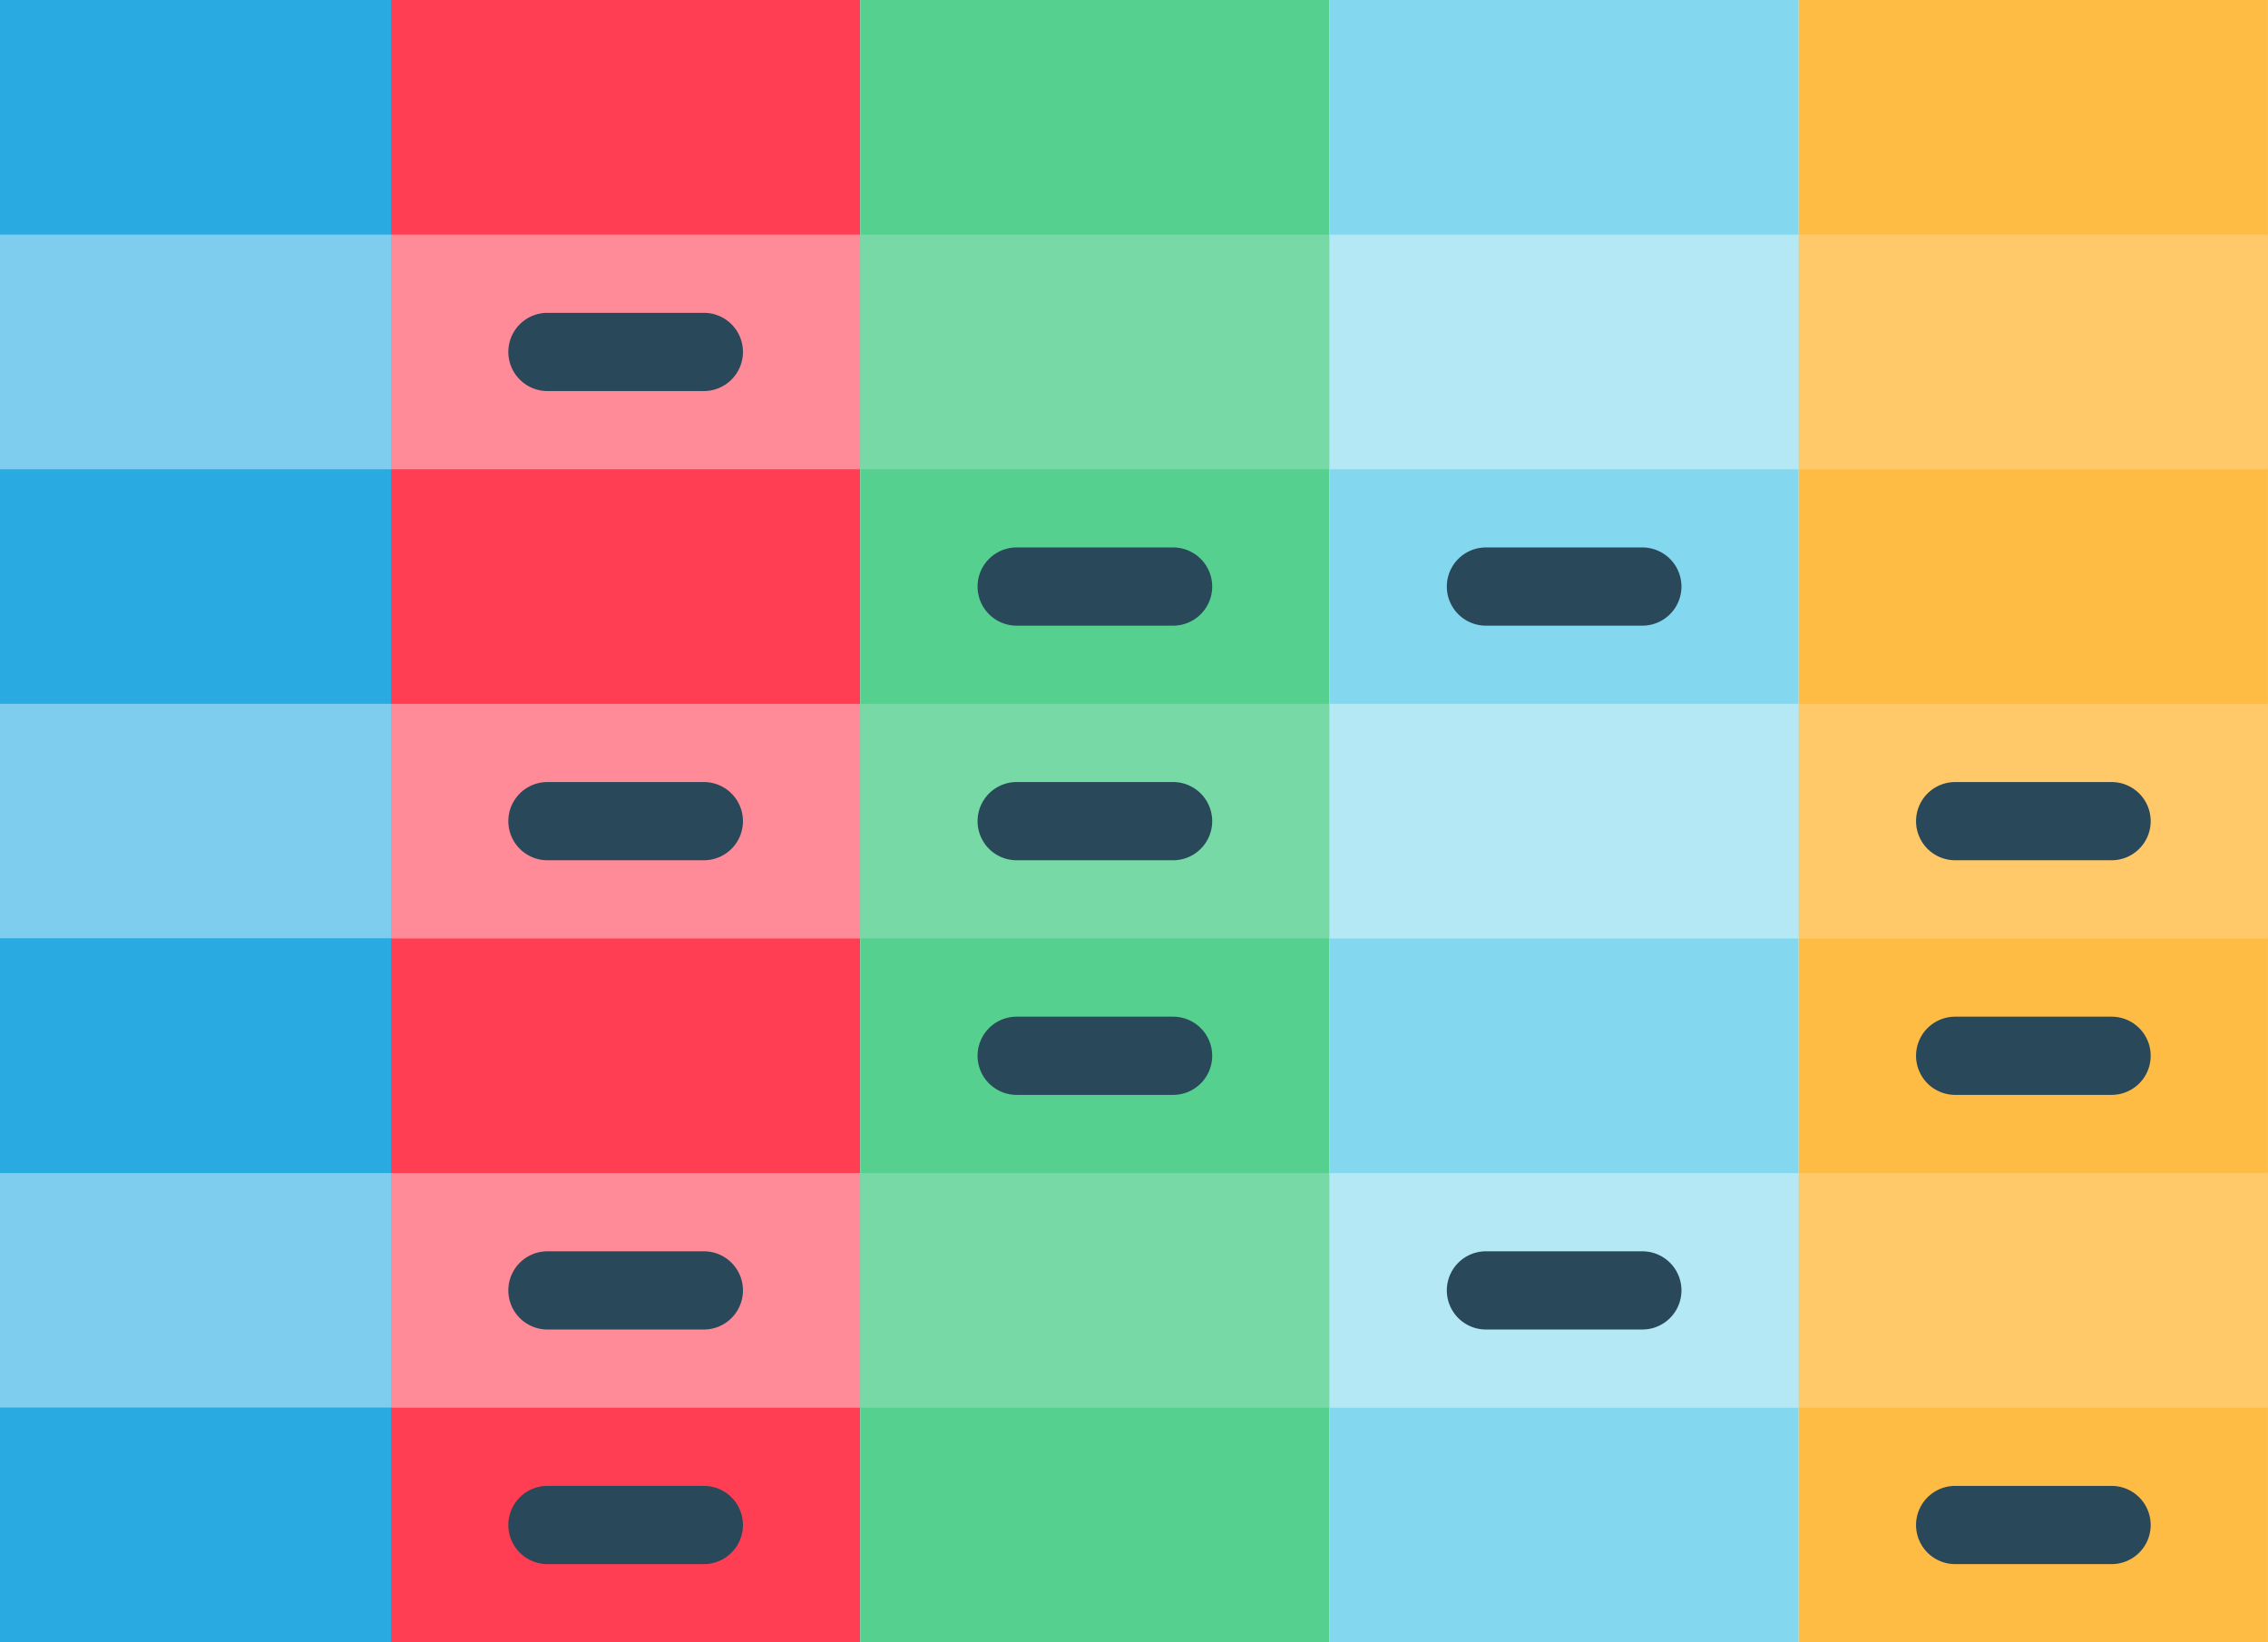
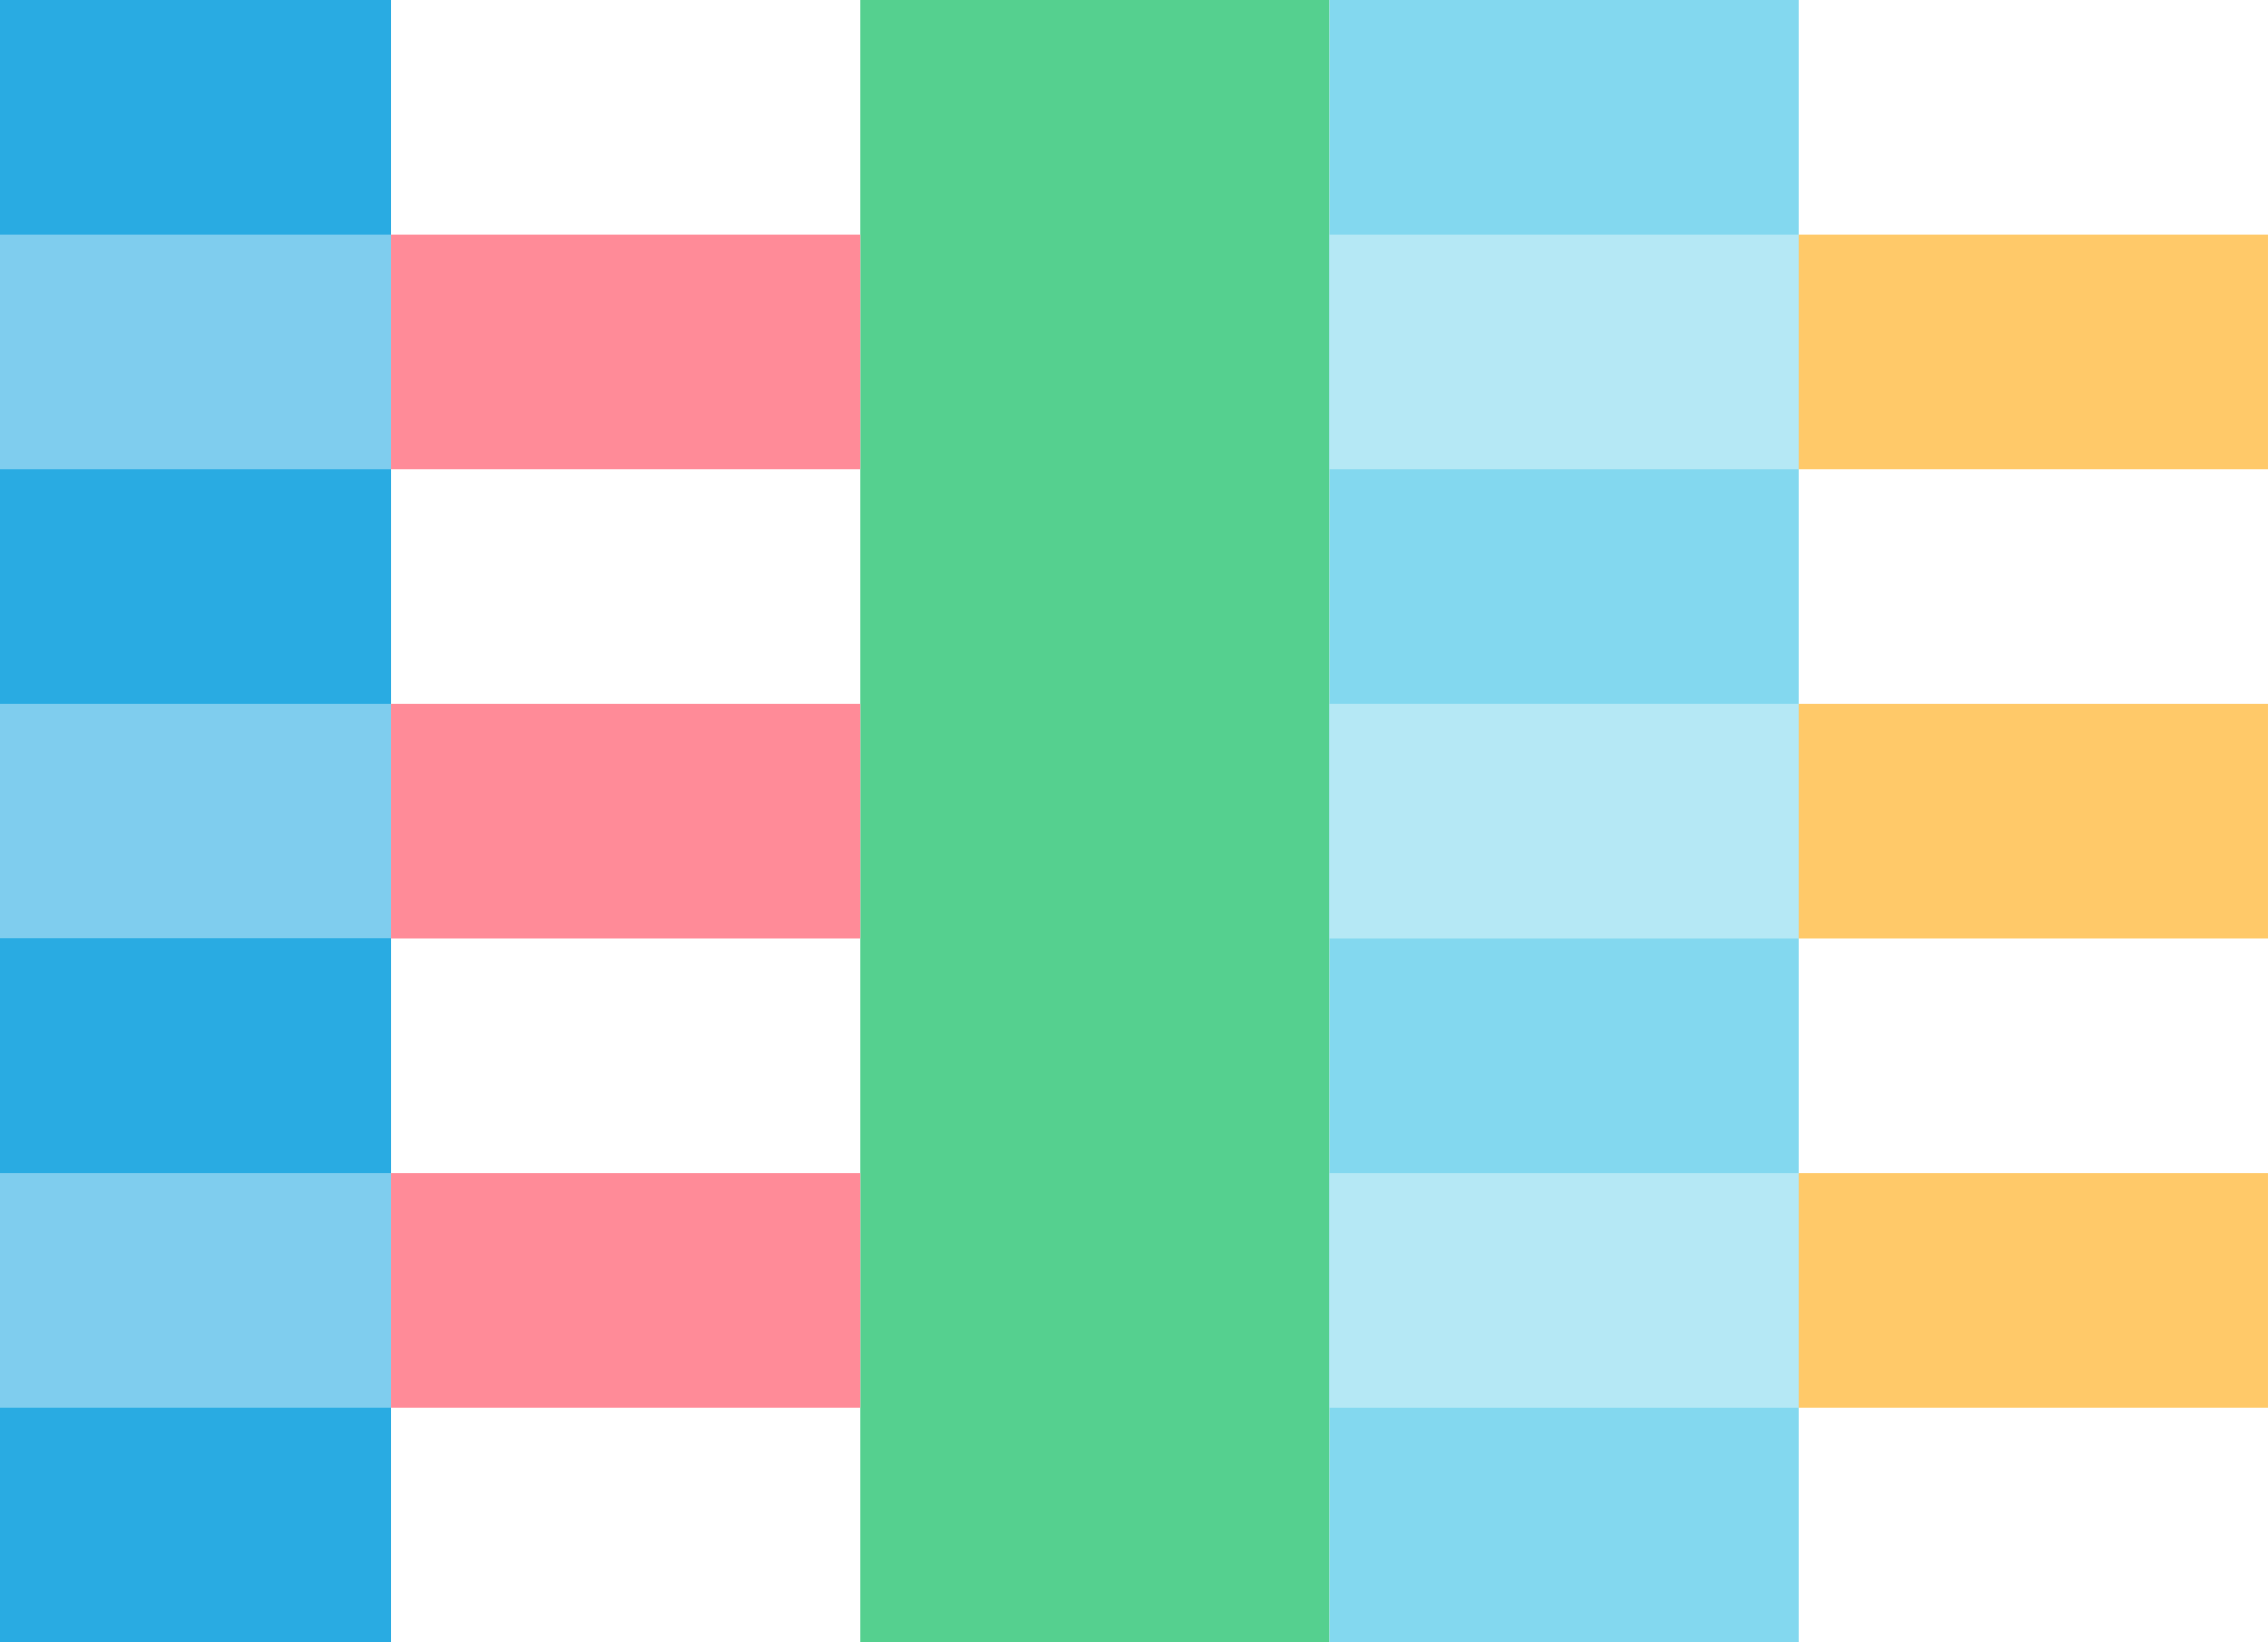
<svg xmlns="http://www.w3.org/2000/svg" width="102.019" height="73.875" viewBox="0 0 102.019 73.875">
  <path d="M0 0h17.589v73.876H0z" fill="#29abe2" />
-   <path d="M17.589 0h21.107v73.876H17.589z" fill="#ff3d53" />
  <path d="M38.697 0h21.107v73.876H38.697z" fill="#55d08f" />
  <path d="M59.804 0h21.107v73.876H59.804z" fill="#83d8ef" />
-   <path d="M80.911 0h21.107v73.876H80.911z" fill="#ffbc44" />
+   <path d="M80.911 0h21.107H80.911z" fill="#ffbc44" />
  <path d="M0 21.107h17.589v10.554H0z" fill="#29abe2" />
  <path d="M0 10.554h17.589v10.554H0zm0 21.107h17.589v10.554H0z" fill="#7fcdee" />
  <path d="M0 42.215h17.589v10.554H0z" fill="#29abe2" />
  <path d="M0 52.768h17.589v10.554H0z" fill="#7fcdee" />
  <path d="M17.589 10.554h21.107v10.554H17.589zm0 21.107h21.107v10.554H17.589zm0 21.108h21.107v10.554H17.589z" fill="#ff8b98" />
-   <path d="M38.697 10.554h21.107v10.554H38.697zm0 21.107h21.107v10.554H38.697zm0 21.108h21.107v10.554H38.697z" fill="#77d9a5" />
  <path d="M59.804 10.554h21.107v10.554H59.804zm0 21.107h21.107v10.554H59.804zm0 21.108h21.107v10.554H59.804z" fill="#b5e8f5" />
  <path d="M80.911 10.554h21.107v10.554H80.911zm0 21.107h21.107v10.554H80.911zm0 21.108h21.107v10.554H80.911z" fill="#ffc969" />
-   <path d="M0 63.322h17.589v10.554H0z" fill="#29abe2" />
-   <path d="M31.661 17.59h-7.036a1.759 1.759 0 110-3.518h7.036a1.759 1.759 0 110 3.518zm0 21.107h-7.036a1.759 1.759 0 110-3.518h7.036a1.759 1.759 0 110 3.518zm0 21.108h-7.036a1.759 1.759 0 010-3.518h7.036a1.759 1.759 0 010 3.518zm42.215 0H66.84a1.759 1.759 0 110-3.518h7.036a1.759 1.759 0 110 3.518zM31.661 70.358h-7.036a1.759 1.759 0 110-3.518h7.036a1.759 1.759 0 110 3.518zm63.322 0h-7.036a1.759 1.759 0 110-3.518h7.036a1.759 1.759 0 110 3.518zm0-31.661h-7.036a1.759 1.759 0 110-3.518h7.036a1.759 1.759 0 110 3.518zm0 10.554h-7.036a1.759 1.759 0 110-3.518h7.036a1.759 1.759 0 110 3.518zM52.768 28.144h-7.036a1.759 1.759 0 110-3.518h7.036a1.759 1.759 0 110 3.518zm0 10.553h-7.036a1.759 1.759 0 110-3.518h7.036a1.759 1.759 0 110 3.518zm0 10.554h-7.036a1.759 1.759 0 010-3.518h7.036a1.759 1.759 0 010 3.518zm21.108-21.107H66.84a1.759 1.759 0 010-3.518h7.036a1.759 1.759 0 010 3.518z" fill="#29485a" />
</svg>